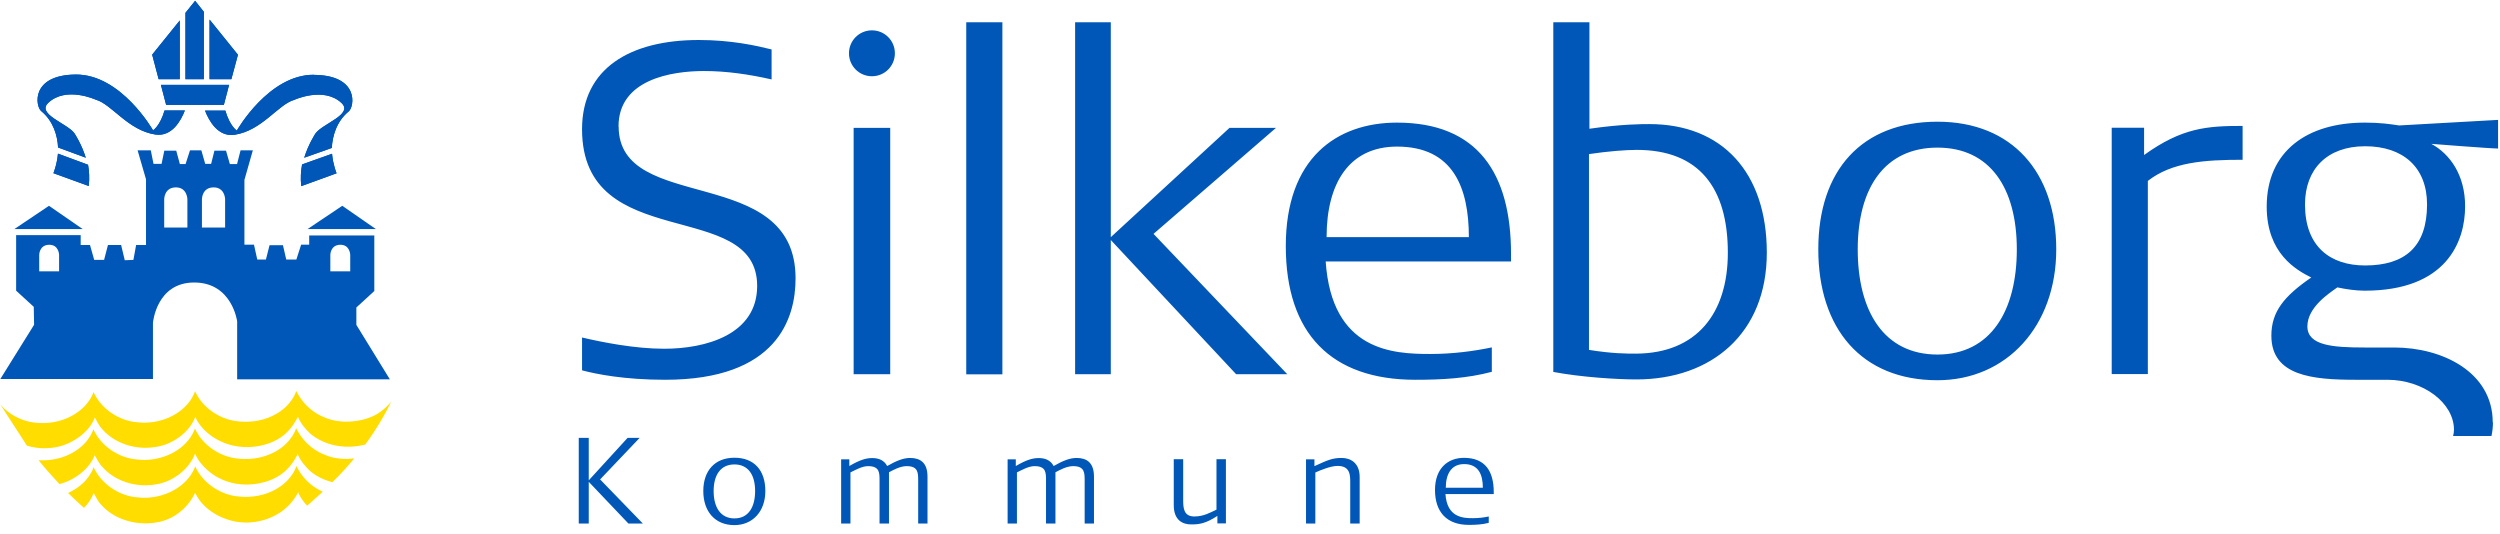
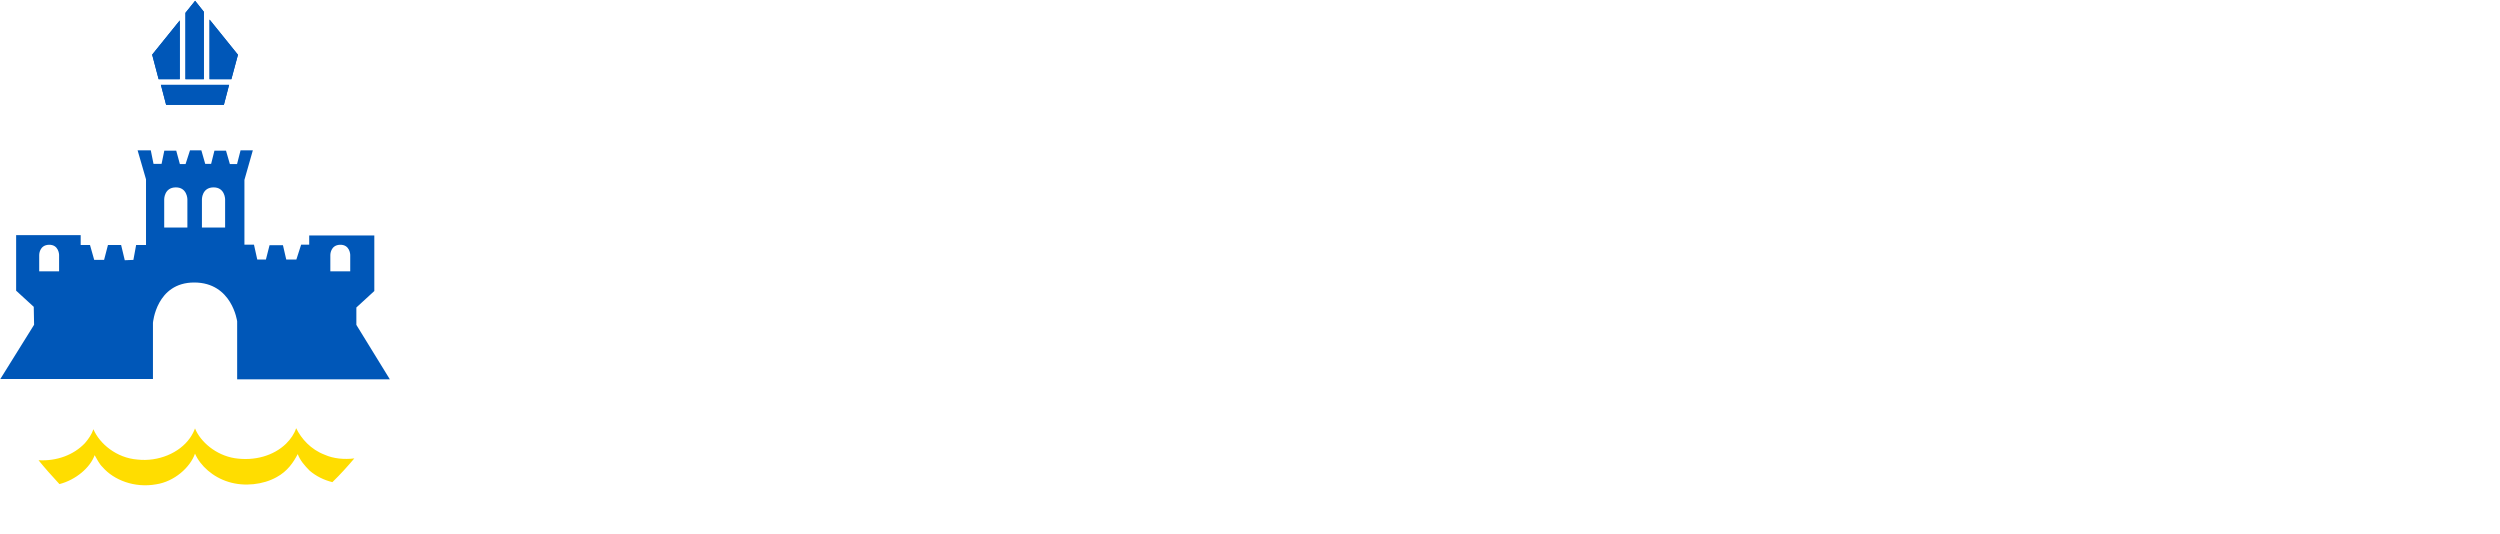
<svg xmlns="http://www.w3.org/2000/svg" id="a" viewBox="0 0 220 47">
  <defs>
    <style>.b{fill:#0057b8}.c{fill:#fd0}</style>
  </defs>
-   <path class="b" d="M54.43 11.12c0-4.13 4.67-4.87 7.52-4.87 1.98 0 3.97.29 5.95.74V4.35c-1.32-.33-3.55-.83-6.4-.83-6.03 0-10.28 2.48-10.28 7.85 0 11.07 15.41 5.95 15.41 13.79 0 4.3-4.54 5.53-8.18 5.53-2.6 0-5.49-.58-7.23-.99v2.89c1.24.33 3.72.83 7.31.83 9.87 0 11.48-5.41 11.48-8.92 0-10.2-15.57-5.58-15.57-13.38zM75.12 11.25h3.22v21.68h-3.22zM85.03 1.96h3.18v30.98h-3.18zM112.29 11.25h-4.09l-10.45 9.62V1.96h-3.14v30.97h3.14V21.12l11.03 11.81h4.5l-11.77-12.35 10.78-9.33zM122.94 10.79c-5.33 0-9.79 3.14-9.79 10.86s4.01 11.77 11.4 11.77c2.35 0 4.54-.12 6.73-.7v-2.15c-1.57.33-3.43.58-5.41.58-3.3 0-8.67-.25-9.21-8.14h16.31v-.66c0-7.1-2.93-11.56-10.04-11.56zm-6.2 10.08c0-4.79 2.02-7.97 6.2-7.97 4.92 0 6.32 3.59 6.32 7.97h-12.51zM145.16 10.92c-.66 0-2.44 0-5.29.41V1.96h-3.18v30.77c2.44.46 5.58.66 7.31.66 6.61 0 11.48-4.05 11.48-11.15s-3.96-11.32-10.33-11.32zM144 31.12c-.87 0-2.11 0-4.17-.33V13.56c1.69-.25 3.22-.37 4.21-.37 5.49 0 8.01 3.35 8.01 9.05 0 5.33-2.73 8.84-8.05 8.88zM170.5 10.71c-6.65 0-10.49 4.25-10.49 11.23s3.8 11.52 10.49 11.52c6.07 0 10.45-4.75 10.45-11.52s-3.88-11.23-10.45-11.23zm0 20.49c-4.71 0-7.02-3.8-7.02-9.25s2.4-8.96 7.02-8.96 6.98 3.55 6.98 8.96-2.31 9.25-6.98 9.25zM197.35 11.08c-3.14 0-5.33.16-8.67 2.56v-2.4h-2.85v21.68h3.18v-17c2.11-1.65 4.96-1.86 8.34-1.86v-2.97zM219.36 37.17c0-4.42-4.42-6.59-8.67-6.59h-2.6c-2.81 0-5.04-.17-5.04-1.86s1.94-2.93 2.64-3.43c.74.16 1.61.29 2.4.29 7.19 0 8.84-4.3 8.84-7.43 0-2.73-1.32-4.59-2.97-5.49 0 0 5.2.41 5.87.41v-2.52l-8.71.49c-.79-.12-1.65-.25-3.02-.25-5.04 0-8.63 2.48-8.63 7.39 0 4.13 2.6 5.58 3.92 6.24-2.4 1.65-3.51 3.01-3.51 5.12 0 3.55 3.64 3.88 7.43 3.88h2.77c3.18 0 5.87 2.04 5.87 4.4 0 .19-.03.37-.08.55h3.38c.08-.38.13-.78.13-1.21zm-16.52-19.18c0-3.1 1.94-5.12 5.29-5.12s5.45 1.86 5.45 5.12c0 3.72-1.94 5.37-5.45 5.37-3.06 0-5.29-1.65-5.29-5.37zM55.3 46.07l-3.49-3.67v3.67h-.88v-7.54h.88v3.74l3.42-3.74h1.06l-3.48 3.66 3.76 3.88H55.3zM64.63 46.21c-1.74 0-2.74-1.23-2.74-3s1-2.93 2.74-2.93 2.72 1.11 2.72 2.93-1.14 3-2.72 3zm0-5.34c-1.21 0-1.83.92-1.83 2.34s.6 2.41 1.83 2.41 1.82-.99 1.82-2.41-.61-2.34-1.82-2.34zM81.63 46.07h-.83v-3.76c0-.69.01-1.29-1.01-1.29-.57 0-1.17.33-1.56.54v4.51h-.83v-3.76c0-.7.02-1.29-1.01-1.29-.53 0-1.11.34-1.55.55v4.5h-.82v-5.65h.72v.59c.98-.57 1.5-.7 2.03-.7.57 0 1.04.2 1.3.7.81-.46 1.42-.71 2.02-.71.89 0 1.53.41 1.53 1.64v4.13zM96.28 46.07h-.83v-3.76c0-.69.01-1.29-1.01-1.29-.57 0-1.17.33-1.56.54v4.51h-.83v-3.76c0-.7.02-1.29-1.01-1.29-.53 0-1.11.34-1.55.55v4.5h-.82v-5.65h.72v.59c.98-.57 1.5-.7 2.03-.7.57 0 1.04.2 1.3.7.81-.46 1.42-.71 2.02-.71.89 0 1.53.41 1.53 1.64v4.13zM107.13 46.07v-.67c-1.03.67-1.59.75-2.3.75-.75 0-1.54-.36-1.54-1.7v-4.04h.83v3.55c0 .68.01 1.49.98 1.49.85 0 1.44-.37 1.95-.6v-4.44h.83v5.65h-.74zM118.82 46.07v-3.64c0-.6 0-1.43-1.11-1.43-.6 0-1.5.37-1.96.58v4.49h-.82v-5.65h.74v.6c1.26-.58 1.63-.72 2.41-.72s1.57.45 1.57 1.67v4.1h-.84zM127.2 43.48c.14 2.06 1.54 2.12 2.4 2.12.52 0 1-.06 1.41-.15v.56c-.57.15-1.14.18-1.76.18-1.93 0-2.97-1.13-2.97-3.07s1.16-2.83 2.55-2.83c1.85 0 2.62 1.16 2.62 3.02v.17h-4.25zm1.64-2.64c-1.09 0-1.61.83-1.61 2.08h3.26c0-1.14-.37-2.08-1.65-2.08zM27.64 6.58c-3.99-.04-6.8 4.91-6.8 4.91s-.61-.38-1.01-1.76h-1.79c.35.91 1.15 2.34 2.6 2.13 2.41-.36 3.85-2.68 5.25-3.07 0 0 2.61-1.2 4.17.28 1.05 1-1.69 1.81-2.3 2.68 0 0-.61.91-.99 2.13l2.43-.86c.05-1.01.4-2.33 1.49-3.22.5-.41.94-3.18-3.05-3.21zM13.47 11.47s-2.81-4.94-6.8-4.91c-3.99.03-3.55 2.8-3.05 3.21 1.09.89 1.44 2.2 1.49 3.21l2.44.9c-.38-1.23-1-2.15-1-2.15-.62-.87-3.36-1.68-2.3-2.68 1.56-1.48 4.17-.28 4.17-.28 1.4.38 2.84 2.71 5.26 3.07 1.44.21 2.24-1.21 2.59-2.12h-1.79c-.4 1.37-1.01 1.75-1.01 1.75zM26.58 14.48c-.1.57-.15 1.2-.07 1.9l3.11-1.13s-.31-.73-.4-1.72l-2.64.94zM5.1 13.52c-.09.99-.4 1.72-.4 1.72l3.11 1.13c.08-.68.04-1.31-.06-1.87l-2.65-.98z" />
  <path class="b" d="M17.82 9.23h1.88l.46-1.76h-6l.46 1.76h1.88M15.82 1.8l-2.43 3.01.57 2.16h1.86V1.8zM17.94 6.97V1.04l-.77-.97-.85 1.06v5.84h1.62zM20.36 6.97l.58-2.15-2.5-3.1v5.25h1.92zM34.3 33.37l-2.94-4.78v-1.53l1.58-1.45v-4.89h-5.73v.81h-.71l-.42 1.31h-.89l-.29-1.26h-1.18l-.32 1.26h-.76l-.29-1.31h-.84v-5.7l.74-2.6h-1.08l-.31 1.21h-.63l-.34-1.18h-1.02l-.29 1.16h-.52l-.34-1.19h-1l-.39 1.21h-.5l-.32-1.18h-1.05l-.24 1.16h-.71l-.24-1.19h-1.16l.74 2.55v5.78h-.87l-.24 1.31-.76.03-.32-1.34H9.5l-.34 1.31h-.87l-.37-1.31H7.1v-.87H1.42v4.89L2.97 27 3 28.58.03 33.35h13.43v-4.94s.29-3.55 3.63-3.55 3.78 3.42 3.78 3.42v5.1H34.3zm-4.37-11.83c.87-.02.89.88.89.88v1.46h-1.75v-1.45s0-.87.86-.89zM5.19 23.88H3.45v-1.45s0-.87.86-.89c.87-.02.89.88.89.88v1.46zm11.3-3.86h-2.04v-2.49s0-1.02 1-1.04c1.02-.02 1.04 1.03 1.04 1.03v2.51zm3.32 0h-2.04v-2.49s0-1.02 1-1.04c1.02-.02 1.04 1.03 1.04 1.03v2.51z" />
-   <path class="b" d="M30.12 18.11l-3.06 2.05h6.02l-2.96-2.05zM4.31 18.11l-3.05 2.05h6.02l-2.97-2.05zM27.64 6.58c-3.99-.04-6.8 4.91-6.8 4.91s-.61-.38-1.01-1.76h-1.79c.35.91 1.15 2.34 2.6 2.13 2.41-.36 3.85-2.68 5.25-3.07 0 0 2.61-1.2 4.17.28 1.05 1-1.69 1.81-2.3 2.68 0 0-.61.91-.99 2.13l2.43-.86c.05-1.01.4-2.33 1.49-3.22.5-.41.94-3.18-3.05-3.21zM13.47 11.47s-2.81-4.94-6.8-4.91c-3.99.03-3.55 2.8-3.05 3.21 1.09.89 1.44 2.2 1.49 3.21l2.44.9c-.38-1.23-1-2.15-1-2.15-.62-.87-3.36-1.68-2.3-2.68 1.56-1.48 4.17-.28 4.17-.28 1.4.38 2.84 2.71 5.26 3.07 1.44.21 2.24-1.21 2.59-2.12h-1.79c-.4 1.37-1.01 1.75-1.01 1.75zM26.58 14.48c-.1.57-.15 1.2-.07 1.9l3.11-1.13s-.31-.73-.4-1.72l-2.64.94zM5.1 13.52c-.09.99-.4 1.72-.4 1.72l3.11 1.13c.08-.68.04-1.31-.06-1.87l-2.65-.98z" />
  <path class="b" d="M17.82 9.23h1.88l.46-1.76h-6l.46 1.76h1.88M15.82 1.8l-2.43 3.01.57 2.16h1.86V1.8zM17.94 6.97V1.04l-.77-.97-.85 1.06v5.84h1.62zM20.36 6.97l.58-2.15-2.5-3.1v5.25h1.92z" />
-   <path class="c" d="M2.38 39.22c.71.21 1.48.29 2.29.17 1.66-.2 3.23-1.41 3.67-2.65.21.34.37.74.7 1.07.99 1.13 2.81 1.85 4.71 1.51 1.6-.24 3.01-1.43 3.43-2.64.47 1.07 1.57 2.01 2.96 2.43 1.39.43 3.04.24 4.22-.41.96-.52 1.48-1.3 1.86-2.03.21.55.6 1.01 1.05 1.46 1.09.93 2.66 1.36 4.26 1.11.21-.03.41-.07.61-.12.94-1.29 1.7-2.57 2.29-3.78-.31.38-.7.74-1.18 1.05-1.2.75-3.26.98-4.66.35-1.24-.47-2.06-1.41-2.52-2.34-.16.5-.47.95-.89 1.37-1.1 1.06-2.78 1.54-4.52 1.27-1.66-.27-3.01-1.44-3.49-2.62-.09.25-.25.57-.44.84-.93 1.33-2.8 2.11-4.63 1.9-1.83-.14-3.33-1.39-3.87-2.67-.14.44-.43.86-.75 1.22-1.11 1.16-2.81 1.71-4.59 1.46A4.767 4.767 0 0 1 .03 35.6l2.36 3.65z" />
  <path class="c" d="M8.32 40.04c.21.34.38.75.71 1.07.99 1.14 2.81 1.85 4.71 1.51 1.6-.24 3-1.49 3.42-2.7.47 1.07 1.57 2.07 2.96 2.49 1.39.43 3.04.24 4.22-.42.96-.52 1.48-1.3 1.86-2.03.21.55.6 1.01 1.05 1.46.56.48 1.24.82 2 1.01.71-.69 1.34-1.39 1.93-2.09-.9.11-1.85.02-2.6-.32-1.24-.47-2.06-1.41-2.52-2.34-.16.5-.47.95-.89 1.37-1.1 1.06-2.78 1.54-4.52 1.27-1.66-.27-3.01-1.44-3.49-2.62-.09.26-.25.57-.44.84-.93 1.33-2.8 2.11-4.63 1.9-1.83-.14-3.33-1.39-3.87-2.67-.14.44-.43.86-.75 1.23-1 1.05-2.49 1.59-4.08 1.5.56.69 1.17 1.38 1.84 2.1 1.44-.37 2.71-1.45 3.1-2.55z" />
-   <path class="c" d="M26.08 41.01c-.16.5-.47.95-.89 1.37-1.1 1.06-2.78 1.54-4.52 1.27-1.66-.27-3.01-1.45-3.49-2.62-.08.25-.25.57-.44.84-.94 1.33-2.81 2.11-4.63 1.9-1.83-.14-3.33-1.39-3.87-2.67-.14.44-.43.86-.75 1.23-.42.44-.93.79-1.5 1.05.46.45.93.89 1.4 1.31.39-.4.69-.85.85-1.3.21.34.37.75.71 1.07.99 1.14 2.91 1.85 4.82 1.51 1.6-.24 2.84-1.39 3.4-2.61.51 1.1 1.6 1.98 2.99 2.4 1.39.43 2.94.21 4.12-.44.96-.52 1.58-1.27 1.96-2 .17.43.45.82.79 1.18.45-.39.9-.8 1.37-1.23a4.713 4.713 0 0 1-2.3-2.23z" />
-   <path class="b" d="M78.75 4.69c0 1.12-.9 2.02-2.02 2.02s-2.02-.9-2.02-2.02.9-2.02 2.02-2.02 2.02.9 2.02 2.02z" />
</svg>